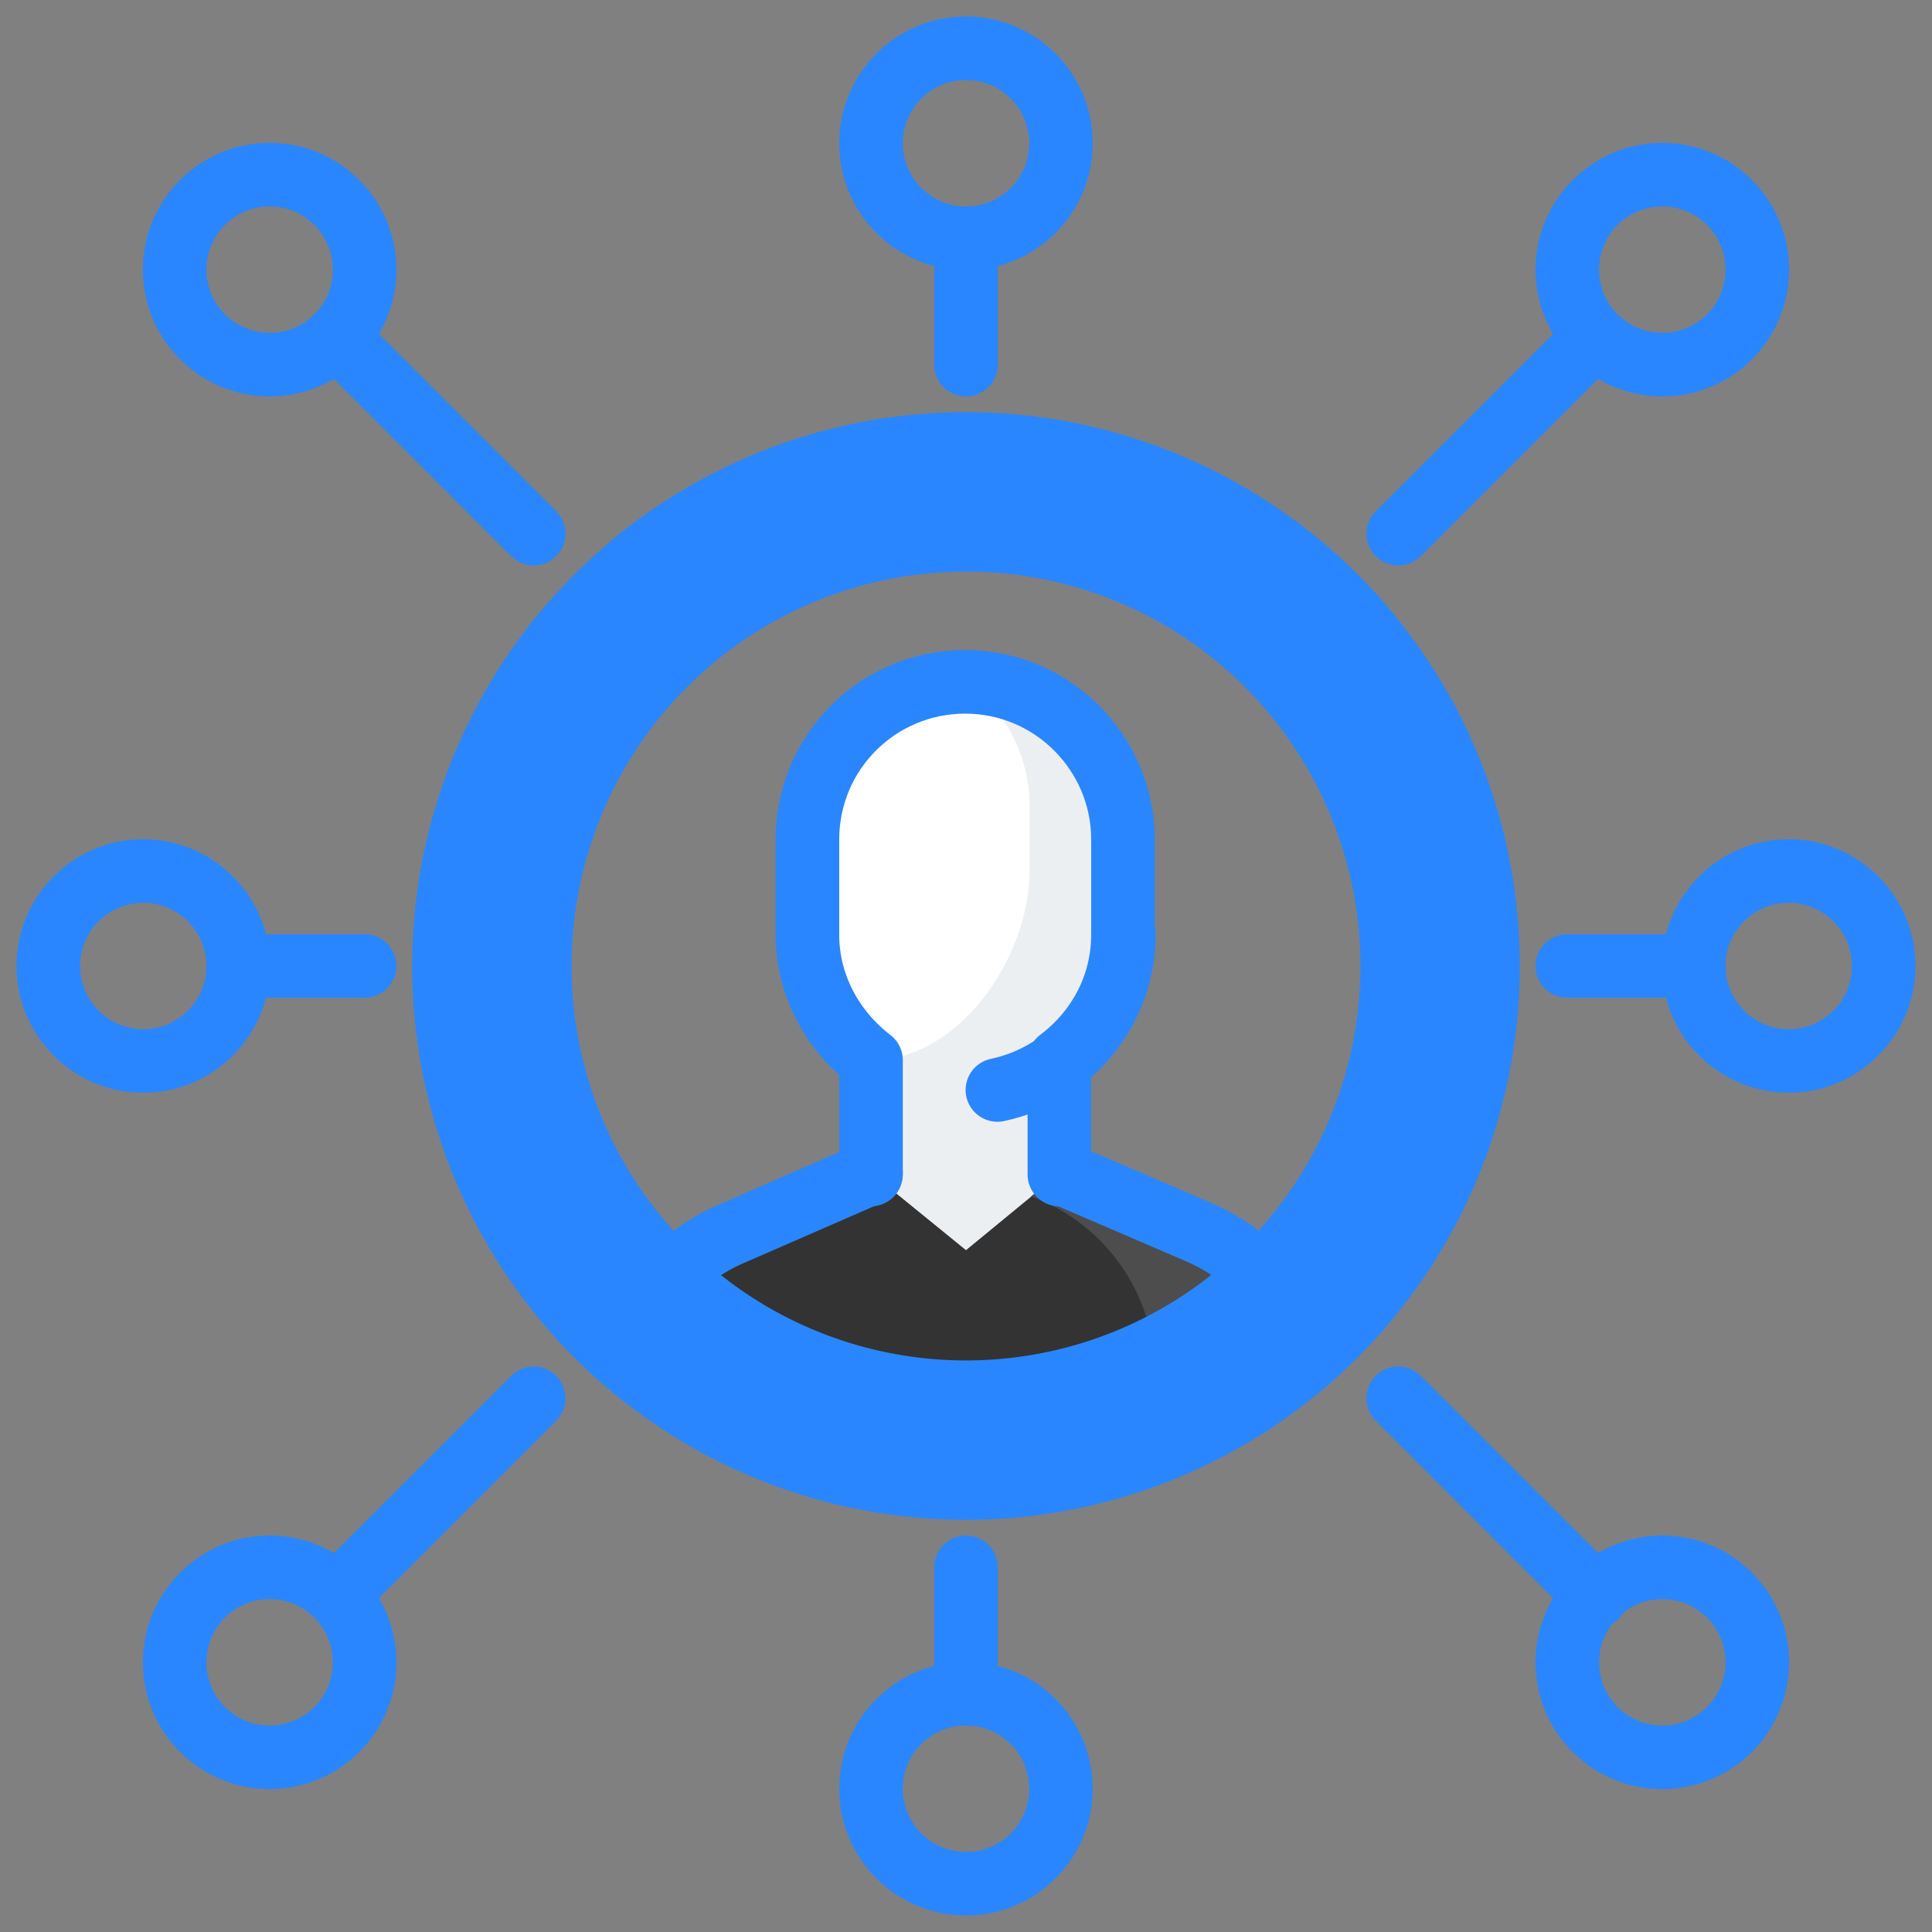
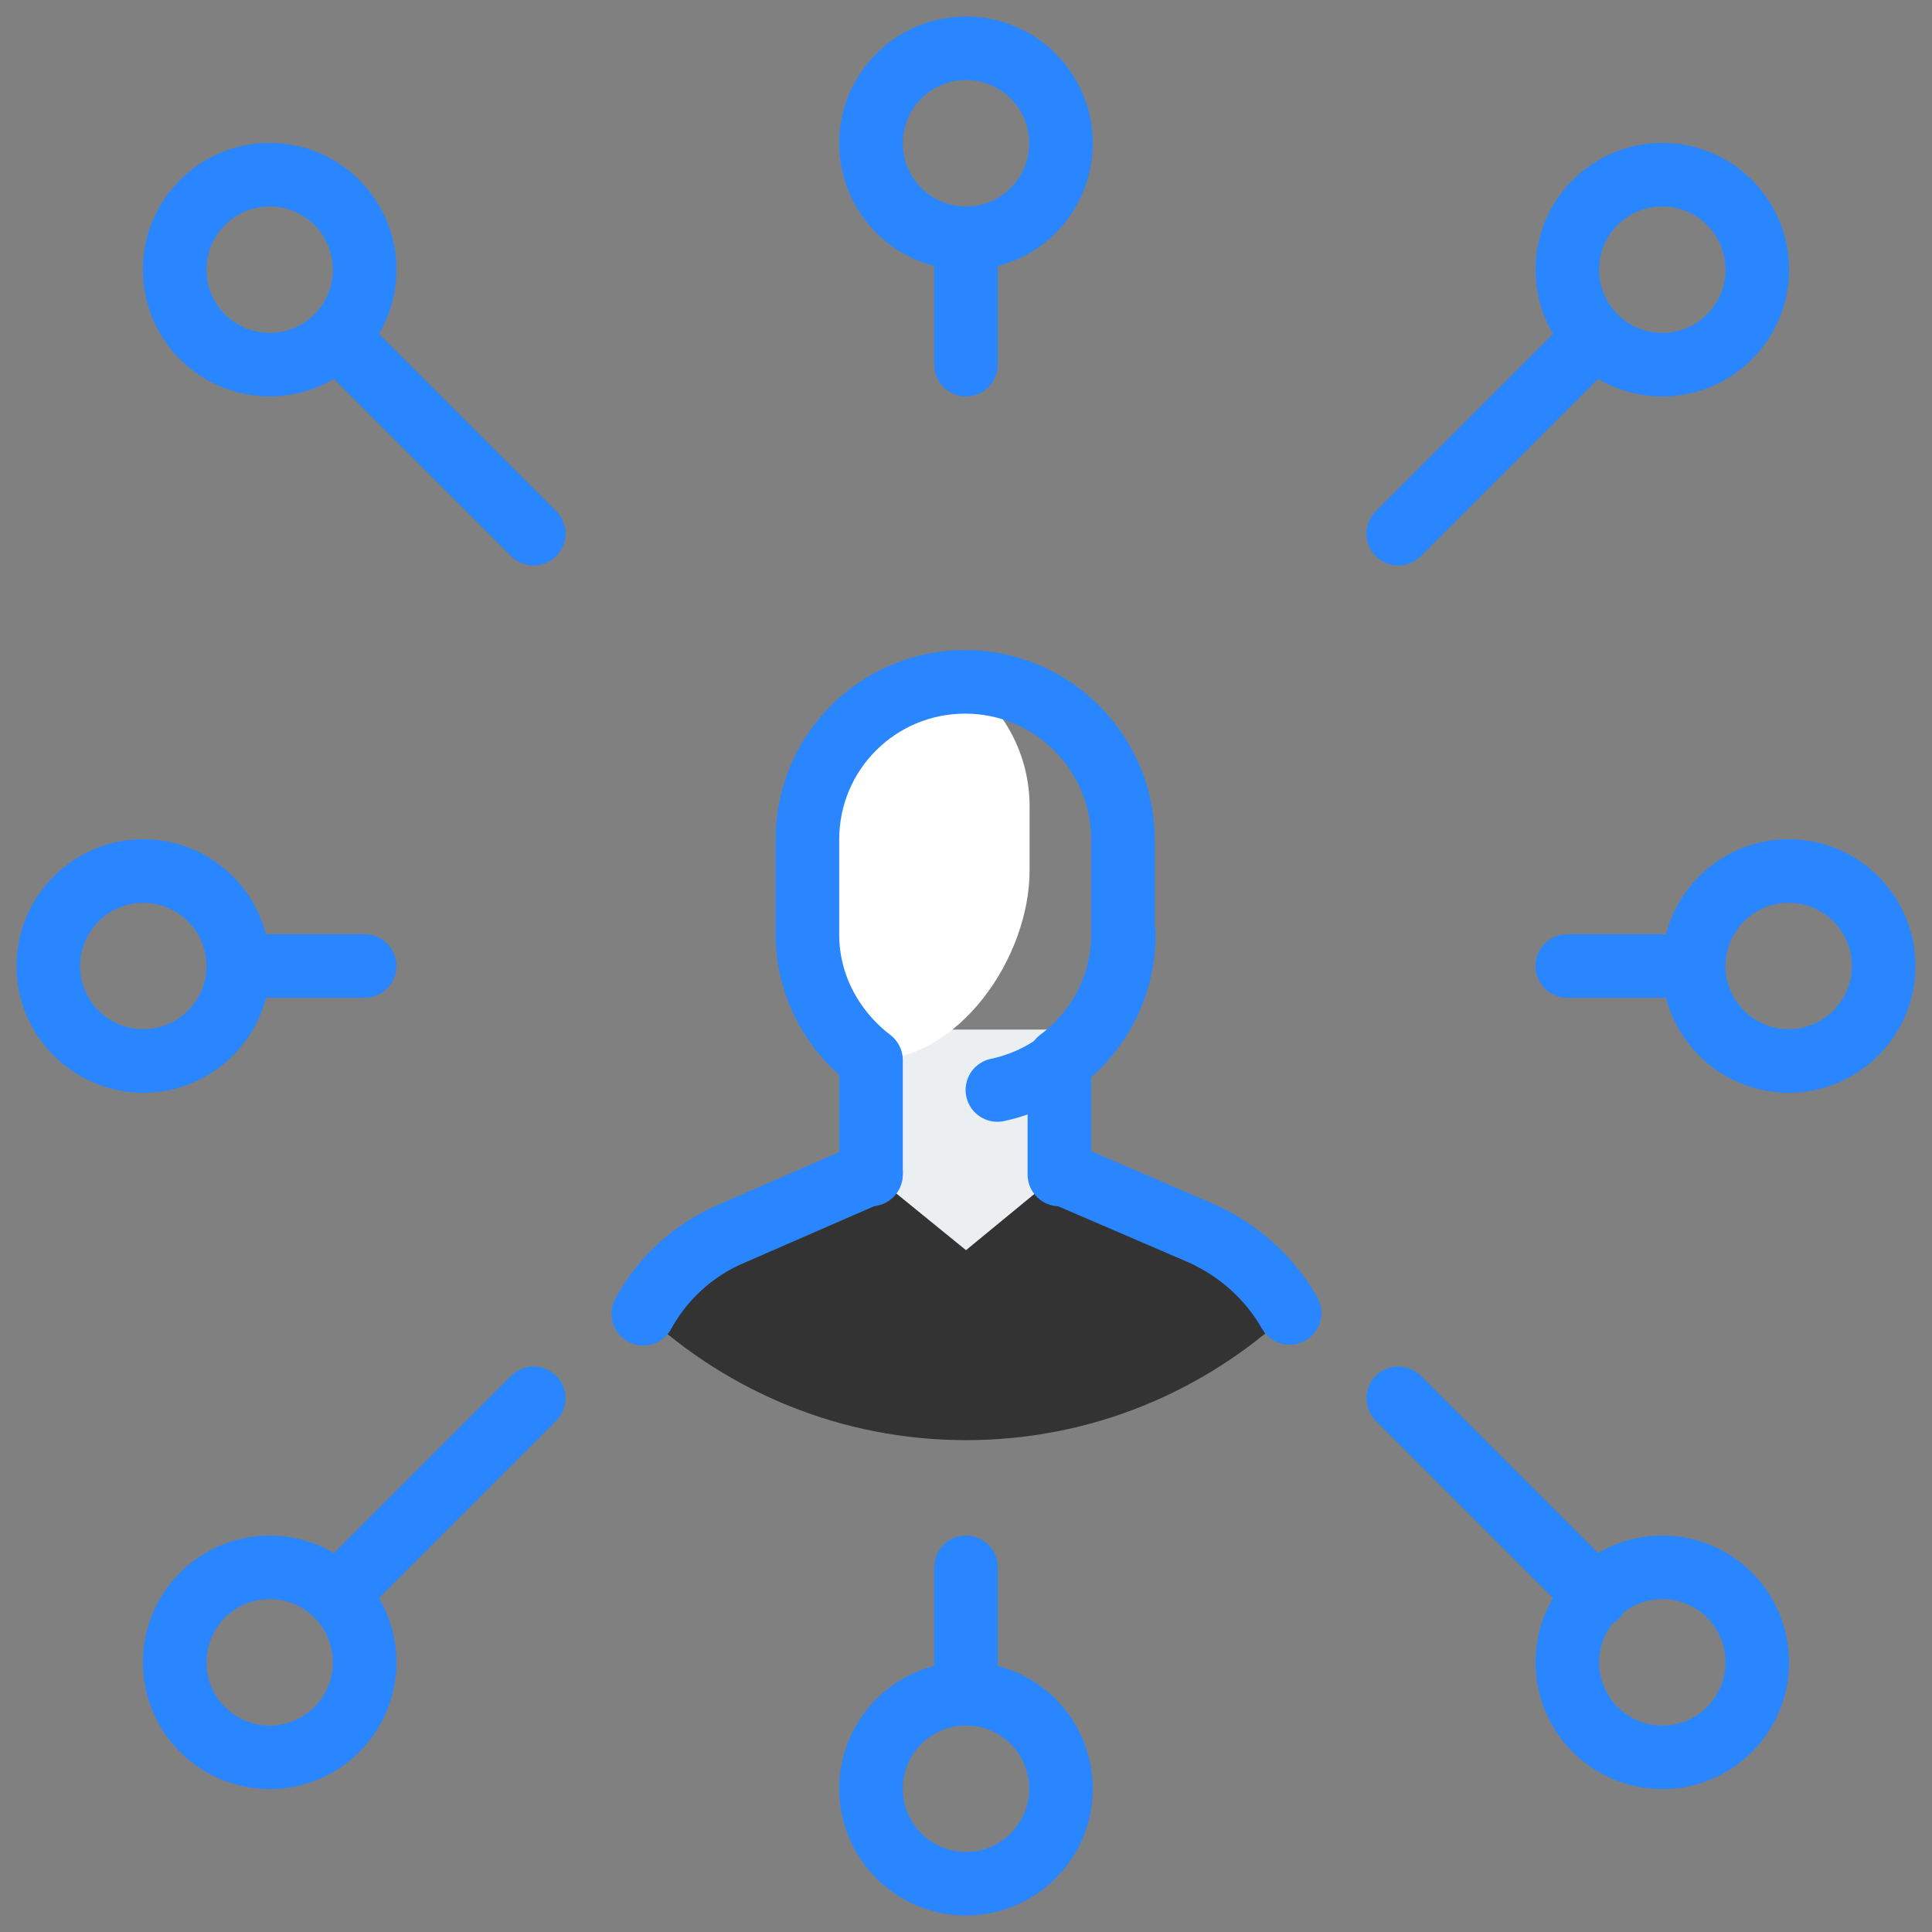
<svg xmlns="http://www.w3.org/2000/svg" id="Layer_1" data-name="Layer 1" viewBox="0 0 24 24">
  <rect x="0" y="0" width="24" height="24" fill="#808080" stroke="none" />
  <defs>
    <style>
      .cls-1 {
        fill: #4d4d4d;
      }

      .cls-2 {
        fill: #fff;
      }

      .cls-3 {
        stroke-width: .79px;
      }

      .cls-3, .cls-4 {
        fill: none;
        stroke: #2a86ff;
        stroke-linecap: round;
        stroke-linejoin: round;
      }

      .cls-4 {
        stroke-width: 1.98px;
      }

      .cls-5 {
        fill: #333;
      }

      .cls-6 {
        fill: #eceff1;
      }
    </style>
  </defs>
  <g id="channel_variety_Affiliate_affiliate_marketing" data-name="channel variety, Affiliate, affiliate marketing">
    <g>
      <rect class="cls-6" x="10.82" y="12.79" width="2.36" height="3.14" />
-       <path class="cls-6" d="M12,13.57h0c-1.09,0-1.96-.88-1.96-1.96v-1.18c0-1.09.88-1.96,1.96-1.96h0c1.09,0,1.96.88,1.96,1.96v1.18c0,1.09-.88,1.96-1.96,1.96Z" />
      <path class="cls-2" d="M11.99,8.46c-1.08,0-1.96.88-1.96,1.96v1.18c0,.64.31,1.21.8,1.57,1.08,0,1.96-1.27,1.96-2.36v-.79c0-.64-.31-1.21-.8-1.57Z" />
      <path class="cls-5" d="M12,17.89c1.55,0,2.95-.6,4-1.57-.25-.44-.62-.8-1.1-1.01l-1.72-.75-1.18.97-1.18-.96-1.72.74c-.48.21-.85.57-1.1,1.01,1.05.97,2.45,1.57,4,1.57Z" />
-       <path class="cls-1" d="M16,16.32c-.25-.44-.62-.8-1.1-1.01l-1.72-.75-.37.3.12.05c.86.37,1.42,1.22,1.42,2.16v.31c.61-.27,1.16-.63,1.64-1.08Z" />
    </g>
    <g>
      <g>
        <path class="cls-3" d="M16.02,16.31c-.25-.44-.64-.79-1.12-1l-1.72-.74" />
        <path class="cls-3" d="M10.82,14.57l-1.72.75c-.48.2-.87.56-1.11,1" />
        <path class="cls-3" d="M10.82,14.59v-1.42c-.47-.36-.79-.92-.79-1.56v-1.18c0-1.09.88-1.96,1.96-1.96s1.96.88,1.96,1.96v1.18c0,.64-.31,1.2-.79,1.56v1.42" />
        <path class="cls-3" d="M13.96,11.61c0,.95-.67,1.74-1.57,1.93" />
      </g>
-       <circle class="cls-4" cx="12" cy="12" r="5.89" />
      <circle class="cls-3" cx="20.65" cy="3.35" r="1.18" />
      <path class="cls-3" d="M22.22,10.82c-.65,0-1.18.53-1.18,1.18s.53,1.18,1.18,1.18c.65,0,1.18-.53,1.18-1.18,0-.65-.53-1.18-1.18-1.18Z" />
      <path class="cls-3" d="M1.78,10.82c.65,0,1.18.53,1.18,1.18,0,.65-.53,1.18-1.18,1.18-.65,0-1.18-.53-1.18-1.18,0-.65.53-1.18,1.18-1.18Z" />
      <circle class="cls-3" cx="20.65" cy="20.65" r="1.18" />
      <circle class="cls-3" cx="3.35" cy="20.65" r="1.18" />
      <circle class="cls-3" cx="3.35" cy="3.35" r="1.18" />
      <circle class="cls-3" cx="12" cy="22.22" r="1.18" />
      <circle class="cls-3" cx="12" cy="1.78" r="1.18" />
      <line class="cls-3" x1="19.81" y1="4.19" x2="17.37" y2="6.63" />
      <line class="cls-3" x1="6.63" y1="17.37" x2="4.19" y2="19.81" />
      <line class="cls-3" x1="21.04" y1="12" x2="19.47" y2="12" />
      <line class="cls-3" x1="4.53" y1="12" x2="2.96" y2="12" />
      <line class="cls-3" x1="19.83" y1="19.83" x2="17.37" y2="17.37" />
      <line class="cls-3" x1="6.63" y1="6.63" x2="4.19" y2="4.19" />
      <line class="cls-3" x1="12" y1="21.04" x2="12" y2="19.47" />
      <line class="cls-3" x1="12" y1="4.53" x2="12" y2="2.96" />
    </g>
  </g>
</svg>